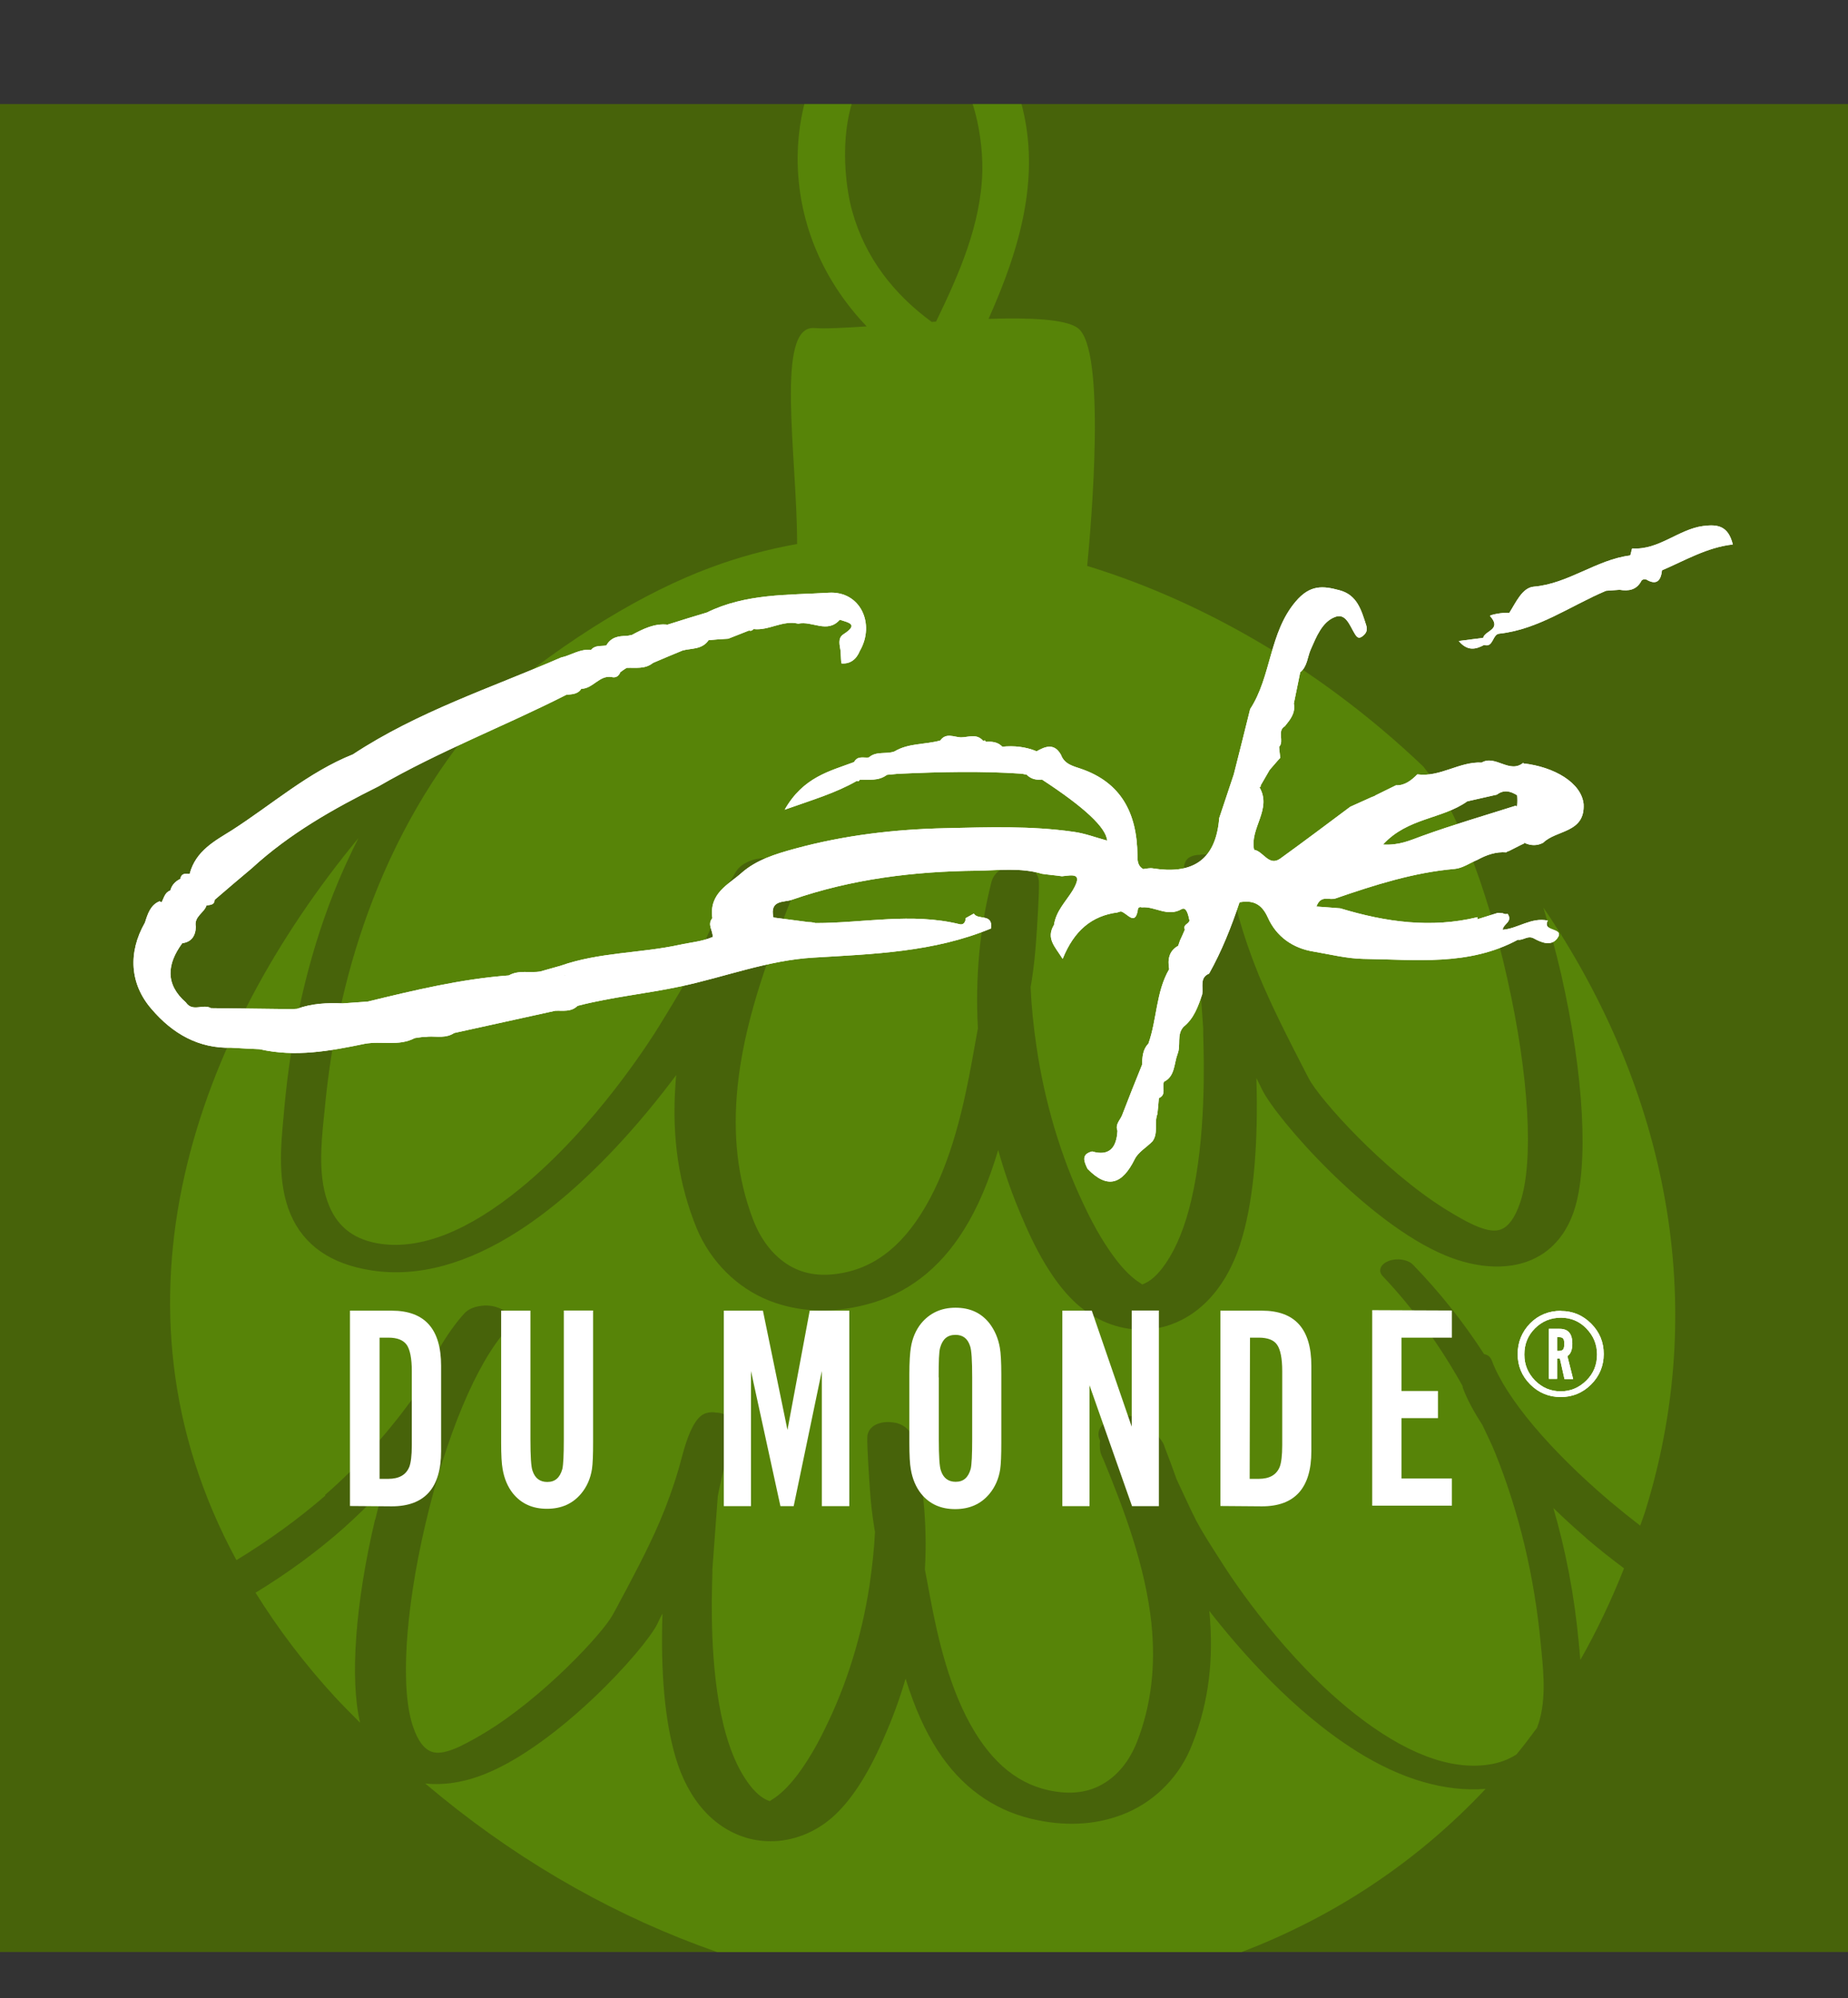
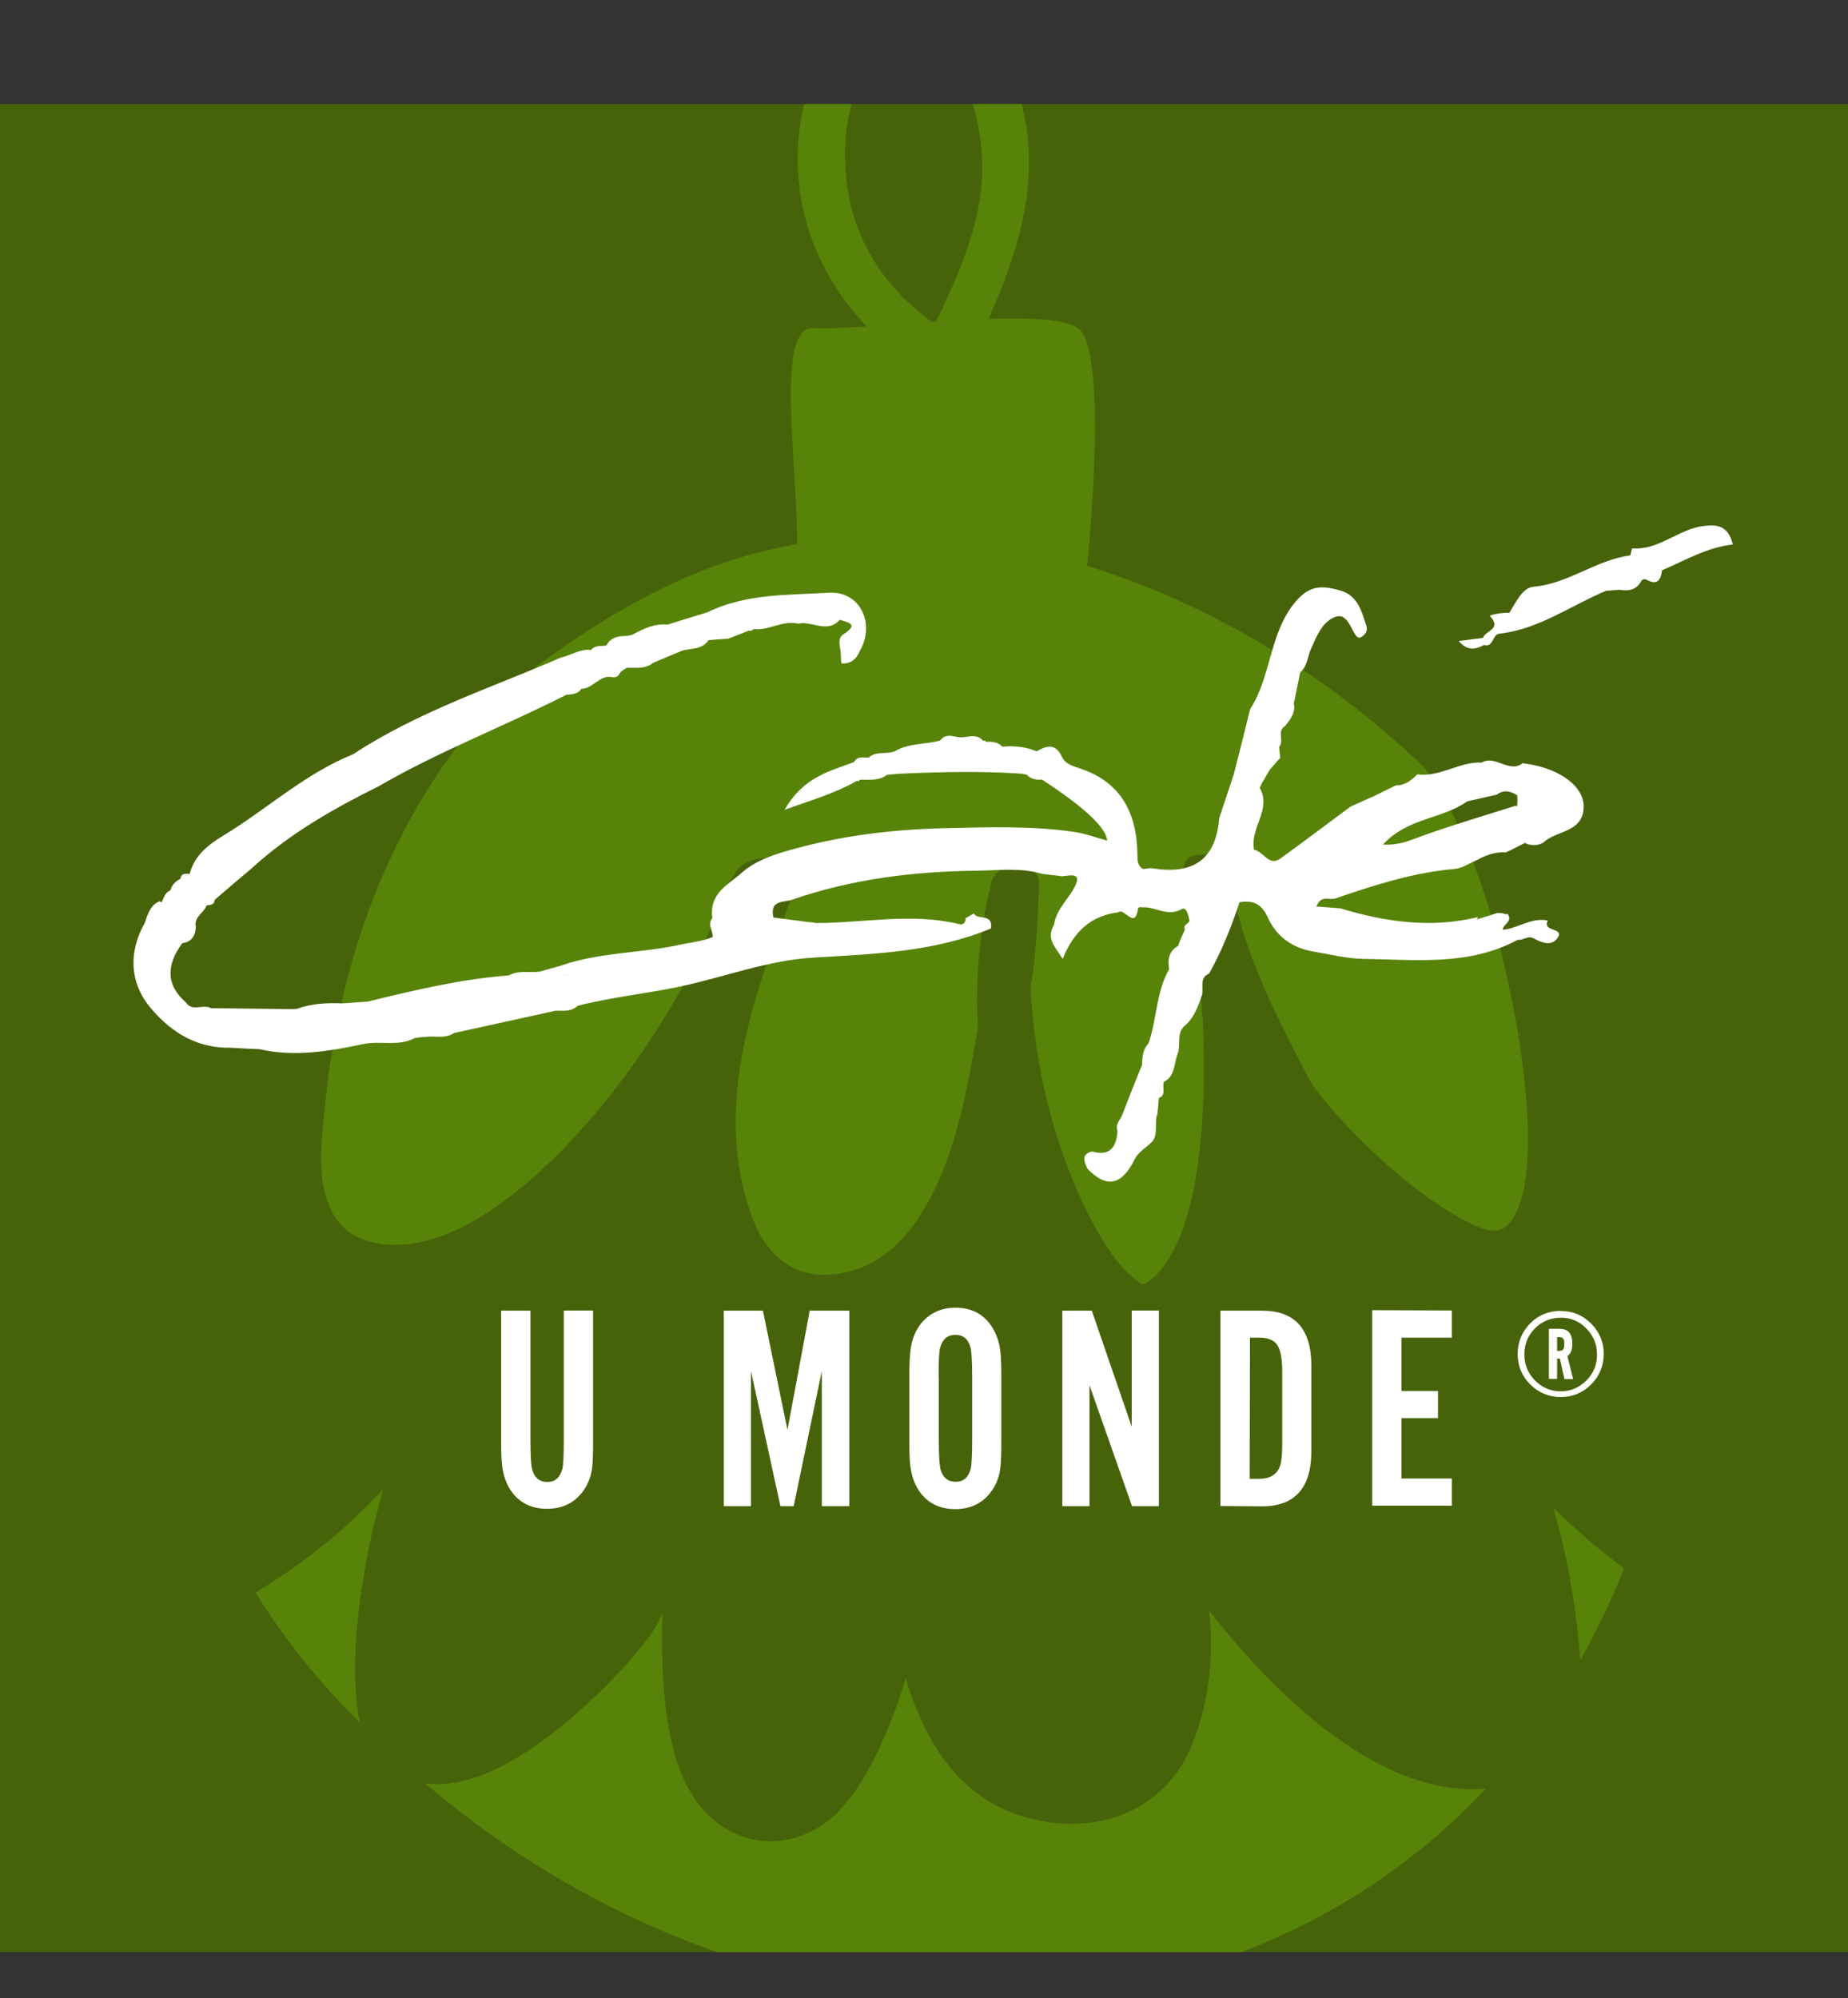
<svg xmlns="http://www.w3.org/2000/svg" id="Layer_2" data-name="Layer 2" viewBox="0 0 112.95 122.13">
  <rect x="0" y="0" width="112.95" height="122.13" fill="#333333" stroke="none" />
  <defs>
    <style>
      .cls-1 {
        fill: none;
      }

      .cls-2 {
        fill: #47630a;
      }

      .cls-3 {
        fill: #578408;
      }

      .cls-4 {
        clip-path: url(#clippath-1);
      }

      .cls-5 {
        clip-path: url(#clippath-3);
      }

      .cls-6 {
        clip-path: url(#clippath-4);
      }

      .cls-7 {
        clip-path: url(#clippath-2);
      }

      .cls-8 {
        clip-path: url(#clippath-5);
      }

      .cls-9 {
        fill: #fff;
      }

      .cls-10 {
        clip-path: url(#clippath);
      }
    </style>
    <clipPath id="clippath">
      <rect class="cls-1" y="6.36" width="112.95" height="112.95" />
    </clipPath>
    <clipPath id="clippath-1">
      <rect class="cls-1" y="6.36" width="112.95" height="112.95" />
    </clipPath>
    <clipPath id="clippath-2">
      <rect class="cls-1" y="6.36" width="112.95" height="112.95" />
    </clipPath>
    <clipPath id="clippath-3">
      <rect class="cls-1" y="6.36" width="112.95" height="112.95" />
    </clipPath>
    <clipPath id="clippath-4">
      <rect class="cls-1" y="6.36" width="112.95" height="112.95" />
    </clipPath>
    <clipPath id="clippath-5">
-       <rect class="cls-1" y="6.36" width="112.95" height="112.95" />
-     </clipPath>
+       </clipPath>
  </defs>
  <g id="Layer_1-2" data-name="Layer 1">
    <g>
      <rect class="cls-2" y="6.36" width="112.95" height="112.95" />
      <g class="cls-10">
        <g>
-           <path class="cls-3" d="M19.86,91.38c2.16-1.88,4.02-3.99,5.61-6.25.92-2.08,1.92-3.77,2.92-4.86.2-.22.53-.38.93-.44.38-.07.79-.03,1.13.1.35.13.6.33.71.58s.05.5-.15.72c-1.88,2.06-3.75,6.53-5.02,11.97-1.25,5.37-1.53,10.11-.73,12.38.29.83.65,1.31,1.1,1.48.68.27,1.78-.26,3.22-1.12,3.59-2.15,7.26-6.12,7.85-7.21l.18-.32c.99-1.85,1.93-3.59,2.71-5.4.47-1.11.85-2.17,1.16-3.23l.22-.81c.65-2.44,1.27-2.56,1.6-2.63.15-.03.3-.03.44,0,.15,0,.32.03.46.08.29.13.83.36.14,2.95-.09.36-.39,1.6-.47,2.09l-.33,4.47v.28c-.05,1.57-.17,5.74.68,9.23.35,1.43.84,2.59,1.45,3.46.46.65.9,1.03,1.38,1.19l.13-.09c.46-.28.95-.74,1.43-1.35.44-.56,1.12-1.54,1.84-3.05,1.28-2.59,2.22-5.59,2.69-8.67.17-1.15.29-2.27.34-3.29l-.05-.3c-.13-.82-.21-1.53-.26-2.29-.05-.7-.18-2.64-.16-3.18,0-.14.03-.26.07-.34.21-.48.86-.71,1.62-.57.29.04.88.28,1.04.87.68,2.53.95,5.35.79,8.1l.18.95c.39,2.12.98,5.32,2.33,8.01,1.31,2.59,2.96,4.07,5.03,4.53,1.36.3,2.49.15,3.44-.44,1.11-.69,1.69-1.76,1.99-2.53.86-2.22,1.15-4.61.87-7.27-.37-3.42-1.62-6.8-2.92-9.95l-.07-.15c-.05-.11-.09-.21-.12-.32-.04-.18-.04-.36-.04-.54l.02-.14c-.05-.13-.07-.21-.09-.27-.06-.36.11-.68.47-.9.76-.47,1.62-.5,2.38-.05.24.14.42.33.54.57l.16.26c.13.15.27.31.36.47.07.11.11.23.14.34l.06.15c.23.59.45,1.19.65,1.76l.49,1.05c.28.6.48,1.03.7,1.46.35.67.79,1.36,1.7,2.78.59.92,3.75,5.7,8.03,9.07,3.05,2.39,5.78,3.43,8.13,3.09.69-.1,1.26-.32,1.73-.63.43-.52.84-1.06,1.25-1.62.58-1.48.41-3.29.28-4.63l-.05-.51c-.39-4.14-1.33-8.05-2.77-11.63-.24-.6-.53-1.17-.8-1.75-.53-.82-.95-1.59-1.2-2.29,0-.03,0-.06-.01-.09-1.37-2.45-2.98-4.71-4.88-6.71-.15-.16-.19-.34-.12-.51.07-.18.24-.32.49-.42.5-.19,1.17-.09,1.48.23,1.64,1.69,3.09,3.52,4.35,5.47.22.03.38.16.47.39.84,2.27,3.55,5.49,7.24,8.62.62.52,1.23,1.01,1.83,1.47.11-.33.24-.65.34-.99,4.1-13.31.86-26.34-6.26-36.79.39,1.3.76,2.67,1.09,4.09,1.4,6.17,1.7,11.71.78,14.46-.77,2.27-2.35,3.04-3.54,3.28-1.29.26-2.79.07-4.33-.57-4.78-1.99-10.33-8.37-11.19-10.13-.12-.24-.23-.48-.35-.71.12,4.01-.16,7.25-.84,9.66-.83,2.97-2.55,4.94-4.84,5.55-.44.11-.89.17-1.34.17-1.42,0-2.84-.56-3.99-1.6-1.19-1.08-2.3-2.84-3.29-5.21l-.06-.13c-.56-1.31-1.04-2.67-1.42-4.04-.58,1.94-1.26,3.54-2.08,4.85-1.5,2.43-3.53,3.98-6.03,4.61-2.11.54-4.09.45-5.88-.25-1.96-.77-3.58-2.38-4.43-4.4-1.11-2.71-1.53-5.58-1.31-8.77.01-.2.03-.41.05-.62-1.97,2.64-5.45,6.81-9.56,9.48-3.17,2.06-6.21,2.9-9.06,2.46-2.48-.38-4.15-1.53-4.96-3.45-.81-1.92-.58-4.25-.42-5.94l.04-.46c.43-4.78,1.44-9.21,3-13.17.46-1.17.98-2.3,1.54-3.41-9.87,11.96-16,28.36-7.46,44.14,1.95-1.19,3.78-2.51,5.44-3.95Z" />
          <path class="cls-3" d="M30.24,42.76c-.02.09-.07.19-.15.27-3.1,3.41-5.56,7.45-7.31,11.98-1.53,3.95-2.52,8.28-2.94,12.85l-.06.57c-.15,1.53-.36,3.64.35,5.3.55,1.31,1.57,2.06,3.1,2.29,2.49.37,5.39-.77,8.62-3.42,4.54-3.72,7.9-9,8.52-10.02.96-1.57,1.42-2.33,1.8-3.07.24-.47.45-.94.75-1.61l.52-1.16c.22-.64.45-1.29.69-1.95l.06-.17c.04-.13.08-.26.15-.38.1-.18.24-.35.38-.52l.17-.28c.13-.26.32-.47.57-.63.81-.49,1.72-.46,2.53.06.38.24.56.59.49,1-.02.07-.04.16-.09.3l.02.15c0,.2,0,.39-.04.59-.03.12-.08.24-.13.36l-.07.17c-1.38,3.48-2.71,7.22-3.09,10.99-.3,2.95,0,5.58.92,8.04.32.86.94,2.04,2.11,2.8,1.01.65,2.2.81,3.65.48,2.2-.51,3.94-2.15,5.34-5,1.44-2.96,2.06-6.5,2.48-8.85l.19-1.05c-.17-3.04.11-6.15.83-8.95.18-.66.8-.92,1.11-.96.81-.15,1.5.11,1.72.63.04.09.07.23.07.38.02.6-.11,2.74-.17,3.52-.06.84-.14,1.62-.28,2.53l-.06.33c.05,1.13.17,2.37.36,3.64.5,3.41,1.49,6.72,2.85,9.58.77,1.67,1.49,2.75,1.96,3.37.5.67,1.03,1.19,1.51,1.49l.14.1c.51-.18.97-.6,1.46-1.32.65-.96,1.17-2.25,1.54-3.83.91-3.86.78-8.46.73-10.2v-.31s-.35-4.94-.35-4.94c-.08-.54-.4-1.91-.5-2.31-.74-2.86-.17-3.13.14-3.26.15-.06.32-.09.49-.09.15-.03.31-.03.47,0,.35.07,1.01.21,1.69,2.9l.23.89c.33,1.18.73,2.34,1.23,3.57.83,1.99,1.82,3.92,2.87,5.96l.19.36c.62,1.21,4.52,5.59,8.33,7.97,1.53.95,2.7,1.53,3.42,1.24.47-.19.85-.72,1.16-1.63.85-2.5.55-7.74-.78-13.68-1.3-5.83-3.21-10.63-5.15-12.99-5.95-5.67-13.1-9.97-20.53-12.25.23-2.4,1.2-13.3-.59-14.55-.77-.54-2.93-.63-5.44-.55,1.94-4.34,3.34-9,1.84-13.73-.78-2.45-2.49-4.75-4.84-5.46-1.16-.55-2.39-.24-2.87-.08v.03c-.07.02-.13.02-.2.04-4.27,1.21-5.78,6.16-5.58,10.12.19,3.71,1.76,6.98,4.2,9.54-1.39.09-2.54.15-3.19.1-2.42-.19-1.06,7.81-1.06,13.2-1.8.32-3.57.8-5.29,1.44-4.05,1.5-8.69,4.31-13.19,8.06ZM52.09,12.92c-.79-2.84-.9-8.91,3.03-9.85,4.01-.96,4.98,4.84,4.92,7.4-.08,3.26-1.43,6.3-2.83,9.19-.09,0-.17.01-.26.02-2.31-1.69-4.06-3.91-4.86-6.76Z" />
          <path class="cls-3" d="M22.93,92.9c.15-.63.31-1.25.48-1.86-.77.83-1.59,1.63-2.44,2.39-1.61,1.42-3.4,2.73-5.35,3.92,1.34,2.15,2.93,4.28,4.86,6.38.5.54,1.02,1.05,1.53,1.57-.63-2.65-.3-7.28.91-12.41Z" />
          <path class="cls-3" d="M82.92,107.04c-3.87-2.42-7.15-6.19-9.01-8.58.02.19.04.37.05.56.21,2.89-.19,5.48-1.23,7.93-.8,1.83-2.33,3.29-4.18,3.98-1.69.64-3.56.71-5.55.23-2.36-.58-4.27-1.98-5.69-4.17-.77-1.19-1.42-2.64-1.96-4.39-.36,1.24-.81,2.46-1.34,3.65l-.05.12c-.94,2.15-1.98,3.74-3.1,4.72-1.08.94-2.42,1.45-3.76,1.45-.42,0-.85-.05-1.26-.15-2.16-.55-3.78-2.34-4.56-5.02-.64-2.19-.91-5.12-.79-8.75-.11.21-.22.43-.32.65-.8,1.59-6.04,7.37-10.55,9.17-1.28.51-2.52.69-3.63.57,20.77,17.63,48.92,17.27,64.81.33-2.49.19-5.13-.58-7.87-2.29Z" />
          <path class="cls-3" d="M96.94,94c-.71-.61-1.37-1.22-2-1.83.75,2.57,1.28,5.3,1.55,8.19l.04.42c.02.21.04.45.06.68,1-1.76,1.89-3.63,2.67-5.6-.76-.57-1.54-1.18-2.32-1.85Z" />
        </g>
      </g>
      <g class="cls-4">
-         <path class="cls-9" d="M23.18,90.39h.55c.66,0,1.09-.24,1.29-.74.09-.24.15-.68.15-1.31v-4.54c0-.77-.11-1.31-.31-1.6-.22-.3-.59-.44-1.11-.44h-.55v8.63h-.02ZM21.39,92.06v-11.95h2.55c2.03,0,3.02,1.13,3.02,3.37v5.22c0,2.25-1.01,3.37-3.02,3.37l-2.55-.02Z" />
        <path class="cls-9" d="M34.46,80.1h1.79v8.06c0,.76-.02,1.31-.07,1.64-.09.57-.31,1.07-.65,1.48-.52.63-1.22.94-2.1.94s-1.57-.31-2.08-.94c-.31-.39-.53-.89-.63-1.49-.06-.31-.09-.87-.09-1.62v-8.06h1.79v7.87c0,1.03.04,1.68.13,1.92.15.46.46.68.9.68.48,0,.77-.26.92-.79.06-.26.09-.85.09-1.81v-7.87Z" />
      </g>
      <polygon class="cls-9" points="51.89 92.06 50.23 92.06 50.23 83.8 48.51 92.06 47.7 92.06 45.9 83.8 45.9 92.06 44.24 92.06 44.24 80.11 46.63 80.11 48.13 87.4 49.49 80.11 51.91 80.11 51.91 92.06 51.89 92.06" />
      <g class="cls-7">
        <path class="cls-9" d="M57.38,84.19v3.78c0,1.03.04,1.68.13,1.92.15.46.46.68.9.68.48,0,.77-.26.92-.79.06-.26.09-.85.09-1.81v-3.78c0-1.03-.04-1.68-.13-1.92-.15-.46-.44-.68-.89-.68-.5,0-.79.26-.94.79-.07.24-.09.83-.09,1.81M61.2,83.99v4.19c0,.76-.02,1.31-.07,1.64-.09.57-.31,1.07-.65,1.48-.52.63-1.22.94-2.1.94s-1.57-.31-2.08-.94c-.31-.39-.53-.89-.63-1.49-.06-.31-.09-.87-.09-1.62v-4.19c0-.76.04-1.31.09-1.62.09-.59.31-1.09.63-1.49.52-.63,1.22-.96,2.1-.96s1.57.31,2.08.96c.31.41.53.9.63,1.48.06.33.09.89.09,1.64" />
      </g>
      <polygon class="cls-9" points="70.85 92.06 69.19 92.06 66.59 84.67 66.59 92.06 64.93 92.06 64.93 80.11 66.73 80.11 69.17 87.2 69.17 80.1 70.83 80.1 70.83 92.06 70.85 92.06" />
      <g class="cls-5">
        <path class="cls-9" d="M76.38,90.39h.55c.66,0,1.09-.24,1.29-.74.09-.24.15-.68.15-1.31v-4.54c0-.77-.11-1.31-.31-1.6-.2-.3-.59-.44-1.11-.44h-.55l-.02,8.63ZM74.59,92.06v-11.95h2.54c2.03,0,3.02,1.13,3.02,3.37v5.22c0,2.25-1.01,3.37-3.02,3.37l-2.54-.02Z" />
      </g>
      <polygon class="cls-9" points="88.74 80.1 88.74 81.76 85.66 81.76 85.66 85.02 87.89 85.02 87.89 86.68 85.66 86.68 85.66 90.37 88.74 90.37 88.74 92.03 83.87 92.03 83.87 80.08 88.74 80.1" />
      <g class="cls-6">
        <path class="cls-9" d="M95.17,82.57h.13c.11,0,.2-.04.24-.09.04-.06.07-.17.07-.33s-.02-.28-.07-.33c-.04-.06-.13-.09-.24-.09h-.13v.85ZM95.17,83.03v1.25h-.5v-3.06h.66c.52,0,.77.3.77.9,0,.37-.09.63-.3.77l.35,1.4h-.53l-.28-1.25h-.18v-.02ZM95.41,80.54c-.63,0-1.16.22-1.59.65-.44.44-.65.96-.65,1.6s.22,1.14.65,1.59c.44.44.96.66,1.57.66s1.12-.22,1.57-.66c.44-.44.65-.96.65-1.59s-.22-1.14-.65-1.59c-.42-.44-.96-.66-1.55-.66M95.41,80.13c.72,0,1.33.26,1.84.77.52.52.77,1.14.77,1.86s-.26,1.35-.77,1.86c-.52.52-1.14.77-1.86.77s-1.35-.26-1.86-.77c-.52-.52-.77-1.14-.77-1.86s.26-1.36.77-1.88c.5-.5,1.13-.76,1.88-.76" />
        <path class="cls-9" d="M104.1,32.15c-1.51.2-2.73,1.49-4.33,1.37-.04,0-.07.28-.13.43-2.07.26-3.78,1.73-5.9,1.91-.7.06-1.09.97-1.49,1.6-.42-.04-1.22.13-1.18.19.76.84-.33.89-.42,1.34-.46.06-.92.11-1.49.19.53.63,1.03.52,1.55.24.57.19.5-.67.94-.69,2.38-.26,4.35-1.71,6.51-2.62.28-.02.55-.04.83-.06.55.09,1.05.02,1.35-.58l.13-.07.15.02c.59.35.89.13.96-.56,1.42-.61,2.77-1.41,4.33-1.58-.28-1.15-.94-1.24-1.79-1.13" />
        <path class="cls-9" d="M92.72,49.24h0s-.04.06-.06.07v-.07c-1.92.61-3.85,1.17-5.75,1.86-.72.26-1.38.58-2.38.52,1.51-1.65,3.6-1.54,5.15-2.64.61-.13,1.2-.28,1.81-.41.42-.32.83-.22,1.24.04.02.2.02.43,0,.63M34.5,59.64v-.02s.02-.02.04-.02.04-.02.04-.02c-.02,0-.04.04-.07.06M93.12,46.61c-.85.72-1.72-.5-2.56,0-1.36-.07-2.55.91-3.93.72-.37.37-.77.69-1.31.67-.41.2-.83.41-1.24.61-.07.06-.15.07-.24.11-.44.2-.87.39-1.31.59-1.42,1.06-2.84,2.13-4.28,3.17-.7.5-1.03-.45-1.6-.54-.28-1.32,1.11-2.47.33-3.82l.07-.04v-.07c.18-.32.37-.63.55-.95.22-.24.42-.5.65-.74-.02-.22-.06-.45-.07-.67.33-.35-.15-.97.35-1.26.33-.41.66-.8.55-1.39.13-.63.26-1.28.39-1.91.44-.35.44-.95.65-1.41.33-.74.68-1.67,1.48-1.97.66-.26.9.54,1.2,1.02.13.22.24.33.46.17.22-.17.35-.35.24-.69-.3-.93-.55-1.84-1.62-2.13-1.03-.28-1.81-.35-2.69.69-1.62,1.91-1.48,4.58-2.78,6.57-.33,1.34-.66,2.65-1,3.99-.3.89-.59,1.78-.89,2.67-.22,2.73-1.79,3.43-4.04,3.08-.2-.04-.41.02-.61.04-.33-.19-.35-.5-.35-.84-.02-2.62-1.03-4.46-3.45-5.29-.42-.15-1.01-.26-1.22-.85-.41-.74-.96-.52-1.49-.22-.68-.28-1.38-.35-2.1-.28-.02-.02-.04-.04-.06-.06-.28-.24-.59-.26-.94-.24l-.07-.09-.09.04c-.41-.48-.9-.22-1.38-.22-.42-.02-.9-.3-1.25.19-.92.26-1.94.15-2.8.67-.52.19-1.11-.04-1.57.37-.31.04-.68-.13-.9.28-1.49.56-3.1.91-4.24,2.91,1.72-.61,3.12-1.02,4.41-1.76l.11.02.07-.09c.57-.02,1.14.09,1.66-.3.28-.02.55-.06.81-.07,2.47-.11,4.96-.17,7.43,0,.09.02.2.04.3.06.28.28.59.33.94.3q3.89,2.54,3.98,3.73c-.7-.19-1.38-.45-2.07-.54-2.6-.37-5.2-.28-7.8-.22-3.14.07-6.2.43-9.24,1.26-1.16.32-2.32.67-3.23,1.47-.79.71-2.01,1.24-1.79,2.77-.33.39.04.76.02,1.15-.65.28-1.35.33-2.03.48-2.4.52-4.91.45-7.27,1.28-.41.11-.83.24-1.24.35-.63.11-1.31-.11-1.92.24-2.93.22-5.79.91-8.63,1.6-.52.04-1.01.07-1.53.11-.94-.04-1.88,0-2.78.33-.11,0-.2.02-.31.02-1.66-.02-3.3-.04-4.96-.06-.48-.28-1.12.26-1.53-.35-1.27-1.11-1.16-2.34-.22-3.62.55-.07.81-.43.83-1-.13-.63.5-.84.65-1.3.2-.06.48,0,.5-.35.76-.65,1.51-1.3,2.27-1.93,2.32-2.13,5-3.64,7.75-5.01,3.71-2.15,7.67-3.66,11.47-5.59.33-.04.7-.02.92-.37.7,0,1.11-.84,1.84-.72.26.07.44-.04.55-.3.13-.09.26-.19.39-.26.55-.02,1.12.09,1.6-.3.61-.26,1.22-.52,1.81-.76.55-.15,1.18-.04,1.59-.63.41-.04.79-.07,1.2-.09.42-.17.85-.33,1.27-.5.11.04.2,0,.28-.09.94.11,1.77-.56,2.73-.33.85-.19,1.77.63,2.54-.24.5.17,1.2.26.22.89-.37.24-.22.67-.17,1.04.02.26.02.74.06.74.52.04.9-.24,1.11-.76.96-1.65.04-3.68-1.9-3.56-2.49.15-5.07.04-7.45,1.21-.79.24-1.6.48-2.4.74-.79-.09-1.49.26-2.18.63-.11.02-.2.04-.31.06-.5,0-.96.07-1.25.58-.31.07-.68-.04-.94.28-.66-.09-1.22.33-1.83.46-4.28,1.86-8.74,3.3-12.72,5.92-2.71,1.08-4.94,3.06-7.4,4.64-1,.63-2.21,1.24-2.58,2.67-.24-.02-.5-.07-.57.3-.3.15-.52.37-.61.71-.33.11-.39.45-.53.72l-.13-.06c-.55.22-.72.76-.89,1.3-1.05,1.84-.92,3.75.39,5.27,1.31,1.54,2.9,2.43,4.89,2.38.57.04,1.16.06,1.73.09,2.18.5,4.3.11,6.42-.33,1.01-.19,2.08.17,3.06-.35.18-.02.37-.06.53-.07.11,0,.2,0,.31-.02.53-.02,1.07.11,1.57-.22,2.07-.45,4.11-.91,6.18-1.36.48-.02.96.09,1.36-.3,2.08-.54,4.2-.74,6.31-1.19,2.71-.58,5.33-1.6,8.13-1.76,3.65-.22,7.34-.33,10.83-1.78.13-.95-.79-.48-1.05-.91-.17.09-.33.19-.5.28,0,.26-.15.43-.37.37-2.93-.72-5.86-.07-8.8-.07-.15-.04-.3-.06-.44-.06-.72-.09-1.42-.19-2.14-.28-.24-1.1.65-.91,1.12-1.08,3.69-1.28,7.49-1.74,11.34-1.78,1.31-.02,2.66-.2,3.96.19.41.06.81.09,1.22.15.65-.07,1.31-.24.65.87-.41.67-1.01,1.24-1.14,2.1-.5.84.06,1.32.53,2.08.7-1.74,1.79-2.64,3.36-2.84.07-.04.13-.04.2-.06.39.09.9.98,1.05-.2l.11-.07.13.02c.81-.07,1.55.61,2.42.11.3-.17.41.37.48.69-.02.22-.42.24-.28.56-.09.22-.2.45-.3.67-.04.11-.07.2-.11.32-.57.32-.65.84-.55,1.43-.81,1.39-.74,3.06-1.27,4.55-.35.35-.37.82-.39,1.3-.41,1-.81,2.02-1.2,3.03-.11.33-.46.58-.3,1-.06,1.06-.52,1.56-1.55,1.26-.68.17-.5.61-.28,1.06,1.22,1.26,2.12.95,2.88-.58.22-.45.72-.72,1.09-1.1.37-.5.09-1.13.3-1.67.04-.32.06-.65.09-.97.48-.2.18-.67.31-1,.68-.33.61-1.1.83-1.69.22-.54-.07-1.19.37-1.67.63-.5.89-1.24,1.14-1.99.07-.45-.17-1.02.42-1.26.77-1.37,1.36-2.86,1.86-4.36.77-.13,1.33.04,1.73.93.53,1.19,1.55,1.88,2.78,2.08,1.01.17,2.03.43,3.06.45,3.19.04,6.44.45,9.44-1.17.33.06.61-.3,1-.07.44.24,1.03.48,1.4,0,.53-.71-.94-.37-.57-1.1-1-.22-1.81.48-2.75.56,0-.35.63-.48.3-.97-.11.02-.2.02-.3-.04-.11,0-.2-.02-.31-.02-.42.13-.83.26-1.25.39.07.04.15.06.24.09-.07-.02-.17-.04-.24-.09l.02-.13c-2.84.69-5.62.3-8.39-.54-.46-.04-.94-.07-1.46-.11.28-.76.81-.35,1.18-.5,2.38-.82,4.76-1.58,7.27-1.8.48-.04.94-.37,1.4-.56.55-.3,1.13-.5,1.75-.45.06-.06.11-.07.18-.09.31-.15.61-.32.92-.46v-.04s.02,0,.04.02c.39.17.76.17,1.12-.02.81-.8,2.56-.58,2.47-2.36-.13-1.3-1.79-2.28-3.69-2.49" />
      </g>
      <g class="cls-8">
-         <path class="cls-9" d="M95.17,82.57h.13c.11,0,.2-.04.24-.09.04-.06.07-.17.07-.33s-.02-.28-.07-.33c-.04-.06-.13-.09-.24-.09h-.13v.85ZM95.17,83.03v1.25h-.5v-3.06h.66c.52,0,.77.3.77.9,0,.37-.09.63-.3.77l.35,1.4h-.53l-.28-1.25h-.18v-.02ZM95.41,80.54c-.63,0-1.16.22-1.59.65-.44.44-.65.96-.65,1.6s.22,1.14.65,1.59c.44.44.96.66,1.57.66s1.12-.22,1.57-.66c.44-.44.65-.96.65-1.59s-.22-1.14-.65-1.59c-.42-.44-.96-.66-1.55-.66M95.41,80.13c.72,0,1.33.26,1.84.77.52.52.77,1.14.77,1.86s-.26,1.35-.77,1.86c-.52.52-1.14.77-1.86.77s-1.35-.26-1.86-.77c-.52-.52-.77-1.14-.77-1.86s.26-1.36.77-1.88c.5-.5,1.13-.76,1.88-.76" />
-         <path class="cls-9" d="M104.1,32.15c-1.51.2-2.73,1.49-4.33,1.37-.04,0-.07.28-.13.43-2.07.26-3.78,1.73-5.9,1.91-.7.06-1.09.97-1.49,1.6-.42-.04-1.22.13-1.18.19.76.84-.33.89-.42,1.34-.46.06-.92.11-1.49.19.53.63,1.03.52,1.55.24.57.19.5-.67.94-.69,2.38-.26,4.35-1.71,6.51-2.62.28-.02.55-.04.83-.06.55.09,1.05.02,1.35-.58l.13-.07.15.02c.59.35.89.13.96-.56,1.42-.61,2.77-1.41,4.33-1.58-.28-1.15-.94-1.24-1.79-1.13" />
        <path class="cls-9" d="M92.72,49.24h0s-.04.06-.06.07v-.07c-1.92.61-3.85,1.17-5.75,1.86-.72.26-1.38.58-2.38.52,1.51-1.65,3.6-1.54,5.15-2.64.61-.13,1.2-.28,1.81-.41.42-.32.83-.22,1.24.04.02.2.02.43,0,.63M34.5,59.64v-.02s.02-.02.04-.02.04-.02.04-.02c-.02,0-.04.04-.07.06M93.12,46.61c-.85.72-1.72-.5-2.56,0-1.36-.07-2.55.91-3.93.72-.37.37-.77.69-1.31.67-.41.2-.83.41-1.24.61-.07.06-.15.07-.24.11-.44.2-.87.39-1.31.59-1.42,1.06-2.84,2.13-4.28,3.17-.7.5-1.03-.45-1.6-.54-.28-1.32,1.11-2.47.33-3.82l.07-.04v-.07c.18-.32.37-.63.55-.95.22-.24.42-.5.65-.74-.02-.22-.06-.45-.07-.67.33-.35-.15-.97.35-1.26.33-.41.66-.8.55-1.39.13-.63.26-1.28.39-1.91.44-.35.44-.95.65-1.41.33-.74.68-1.67,1.48-1.97.66-.26.9.54,1.2,1.02.13.22.24.33.46.17.22-.17.35-.35.24-.69-.3-.93-.55-1.84-1.62-2.13-1.03-.28-1.81-.35-2.69.69-1.62,1.91-1.48,4.58-2.78,6.57-.33,1.34-.66,2.65-1,3.99-.3.89-.59,1.78-.89,2.67-.22,2.73-1.79,3.43-4.04,3.08-.2-.04-.41.02-.61.04-.33-.19-.35-.5-.35-.84-.02-2.62-1.03-4.46-3.45-5.29-.42-.15-1.01-.26-1.22-.85-.41-.74-.96-.52-1.49-.22-.68-.28-1.38-.35-2.1-.28-.02-.02-.04-.04-.06-.06-.28-.24-.59-.26-.94-.24l-.07-.09-.09.04c-.41-.48-.9-.22-1.38-.22-.42-.02-.9-.3-1.25.19-.92.26-1.94.15-2.8.67-.52.19-1.11-.04-1.57.37-.31.04-.68-.13-.9.28-1.49.56-3.1.91-4.24,2.91,1.72-.61,3.12-1.02,4.41-1.76l.11.02.07-.09c.57-.02,1.14.09,1.66-.3.28-.02.55-.06.81-.07,2.47-.11,4.96-.17,7.43,0,.09.02.2.04.3.06.28.28.59.33.94.3q3.89,2.54,3.98,3.73c-.7-.19-1.38-.45-2.07-.54-2.6-.37-5.2-.28-7.8-.22-3.14.07-6.2.43-9.24,1.26-1.16.32-2.32.67-3.23,1.47-.79.71-2.01,1.24-1.79,2.77-.33.39.04.76.02,1.15-.65.28-1.35.33-2.03.48-2.4.52-4.91.45-7.27,1.28-.41.11-.83.24-1.24.35-.63.11-1.31-.11-1.92.24-2.93.22-5.79.91-8.63,1.6-.52.04-1.01.07-1.53.11-.94-.04-1.88,0-2.78.33-.11,0-.2.02-.31.02-1.66-.02-3.3-.04-4.96-.06-.48-.28-1.12.26-1.53-.35-1.27-1.11-1.16-2.34-.22-3.62.55-.07.81-.43.83-1-.13-.63.5-.84.65-1.3.2-.06.48,0,.5-.35.76-.65,1.51-1.3,2.27-1.93,2.32-2.13,5-3.64,7.75-5.01,3.71-2.15,7.67-3.66,11.47-5.59.33-.04.7-.02.92-.37.7,0,1.11-.84,1.84-.72.26.07.44-.04.55-.3.13-.09.26-.19.39-.26.55-.02,1.12.09,1.6-.3.61-.26,1.22-.52,1.81-.76.55-.15,1.18-.04,1.59-.63.41-.04.79-.07,1.2-.09.42-.17.85-.33,1.27-.5.11.04.2,0,.28-.09.94.11,1.77-.56,2.73-.33.85-.19,1.77.63,2.54-.24.5.17,1.2.26.22.89-.37.24-.22.67-.17,1.04.02.26.02.74.06.74.52.04.9-.24,1.11-.76.96-1.65.04-3.68-1.9-3.56-2.49.15-5.07.04-7.45,1.21-.79.24-1.6.48-2.4.74-.79-.09-1.49.26-2.18.63-.11.02-.2.04-.31.06-.5,0-.96.07-1.25.58-.31.07-.68-.04-.94.28-.66-.09-1.22.33-1.83.46-4.28,1.86-8.74,3.3-12.72,5.92-2.71,1.08-4.94,3.06-7.4,4.64-1,.63-2.21,1.24-2.58,2.67-.24-.02-.5-.07-.57.3-.3.15-.52.37-.61.71-.33.11-.39.45-.53.72l-.13-.06c-.55.22-.72.76-.89,1.3-1.05,1.84-.92,3.75.39,5.27,1.31,1.54,2.9,2.43,4.89,2.38.57.04,1.16.06,1.73.09,2.18.5,4.3.11,6.42-.33,1.01-.19,2.08.17,3.06-.35.18-.02.37-.06.53-.07.11,0,.2,0,.31-.02.53-.02,1.07.11,1.57-.22,2.07-.45,4.11-.91,6.18-1.36.48-.02.96.09,1.36-.3,2.08-.54,4.2-.74,6.31-1.19,2.71-.58,5.33-1.6,8.13-1.76,3.65-.22,7.34-.33,10.83-1.78.13-.95-.79-.48-1.05-.91-.17.09-.33.19-.5.28,0,.26-.15.43-.37.37-2.93-.72-5.86-.07-8.8-.07-.15-.04-.3-.06-.44-.06-.72-.09-1.42-.19-2.14-.28-.24-1.1.65-.91,1.12-1.08,3.69-1.28,7.49-1.74,11.34-1.78,1.31-.02,2.66-.2,3.96.19.41.06.81.09,1.22.15.65-.07,1.31-.24.65.87-.41.67-1.01,1.24-1.14,2.1-.5.84.06,1.32.53,2.08.7-1.74,1.79-2.64,3.36-2.84.07-.04.13-.04.2-.06.39.09.9.98,1.05-.2l.11-.07.13.02c.81-.07,1.55.61,2.42.11.3-.17.41.37.48.69-.02.22-.42.24-.28.56-.09.22-.2.45-.3.67-.04.11-.07.2-.11.32-.57.32-.65.84-.55,1.43-.81,1.39-.74,3.06-1.27,4.55-.35.35-.37.82-.39,1.3-.41,1-.81,2.02-1.2,3.03-.11.33-.46.58-.3,1-.06,1.06-.52,1.56-1.55,1.26-.68.17-.5.61-.28,1.06,1.22,1.26,2.12.95,2.88-.58.22-.45.72-.72,1.09-1.1.37-.5.09-1.13.3-1.67.04-.32.06-.65.09-.97.48-.2.18-.67.31-1,.68-.33.61-1.1.83-1.69.22-.54-.07-1.19.37-1.67.63-.5.89-1.24,1.14-1.99.07-.45-.17-1.02.42-1.26.77-1.37,1.36-2.86,1.86-4.36.77-.13,1.33.04,1.73.93.53,1.19,1.55,1.88,2.78,2.08,1.01.17,2.03.43,3.06.45,3.19.04,6.44.45,9.44-1.17.33.06.61-.3,1-.07.44.24,1.03.48,1.4,0,.53-.71-.94-.37-.57-1.1-1-.22-1.81.48-2.75.56,0-.35.63-.48.3-.97-.11.02-.2.02-.3-.04-.11,0-.2-.02-.31-.02-.42.13-.83.26-1.25.39.07.04.15.06.24.09-.07-.02-.17-.04-.24-.09l.02-.13c-2.84.69-5.62.3-8.39-.54-.46-.04-.94-.07-1.46-.11.28-.76.81-.35,1.18-.5,2.38-.82,4.76-1.58,7.27-1.8.48-.04.94-.37,1.4-.56.55-.3,1.13-.5,1.75-.45.06-.06.11-.07.18-.09.31-.15.61-.32.92-.46v-.04s.02,0,.04.02c.39.17.76.17,1.12-.02.81-.8,2.56-.58,2.47-2.36-.13-1.3-1.79-2.28-3.69-2.49" />
      </g>
    </g>
  </g>
</svg>